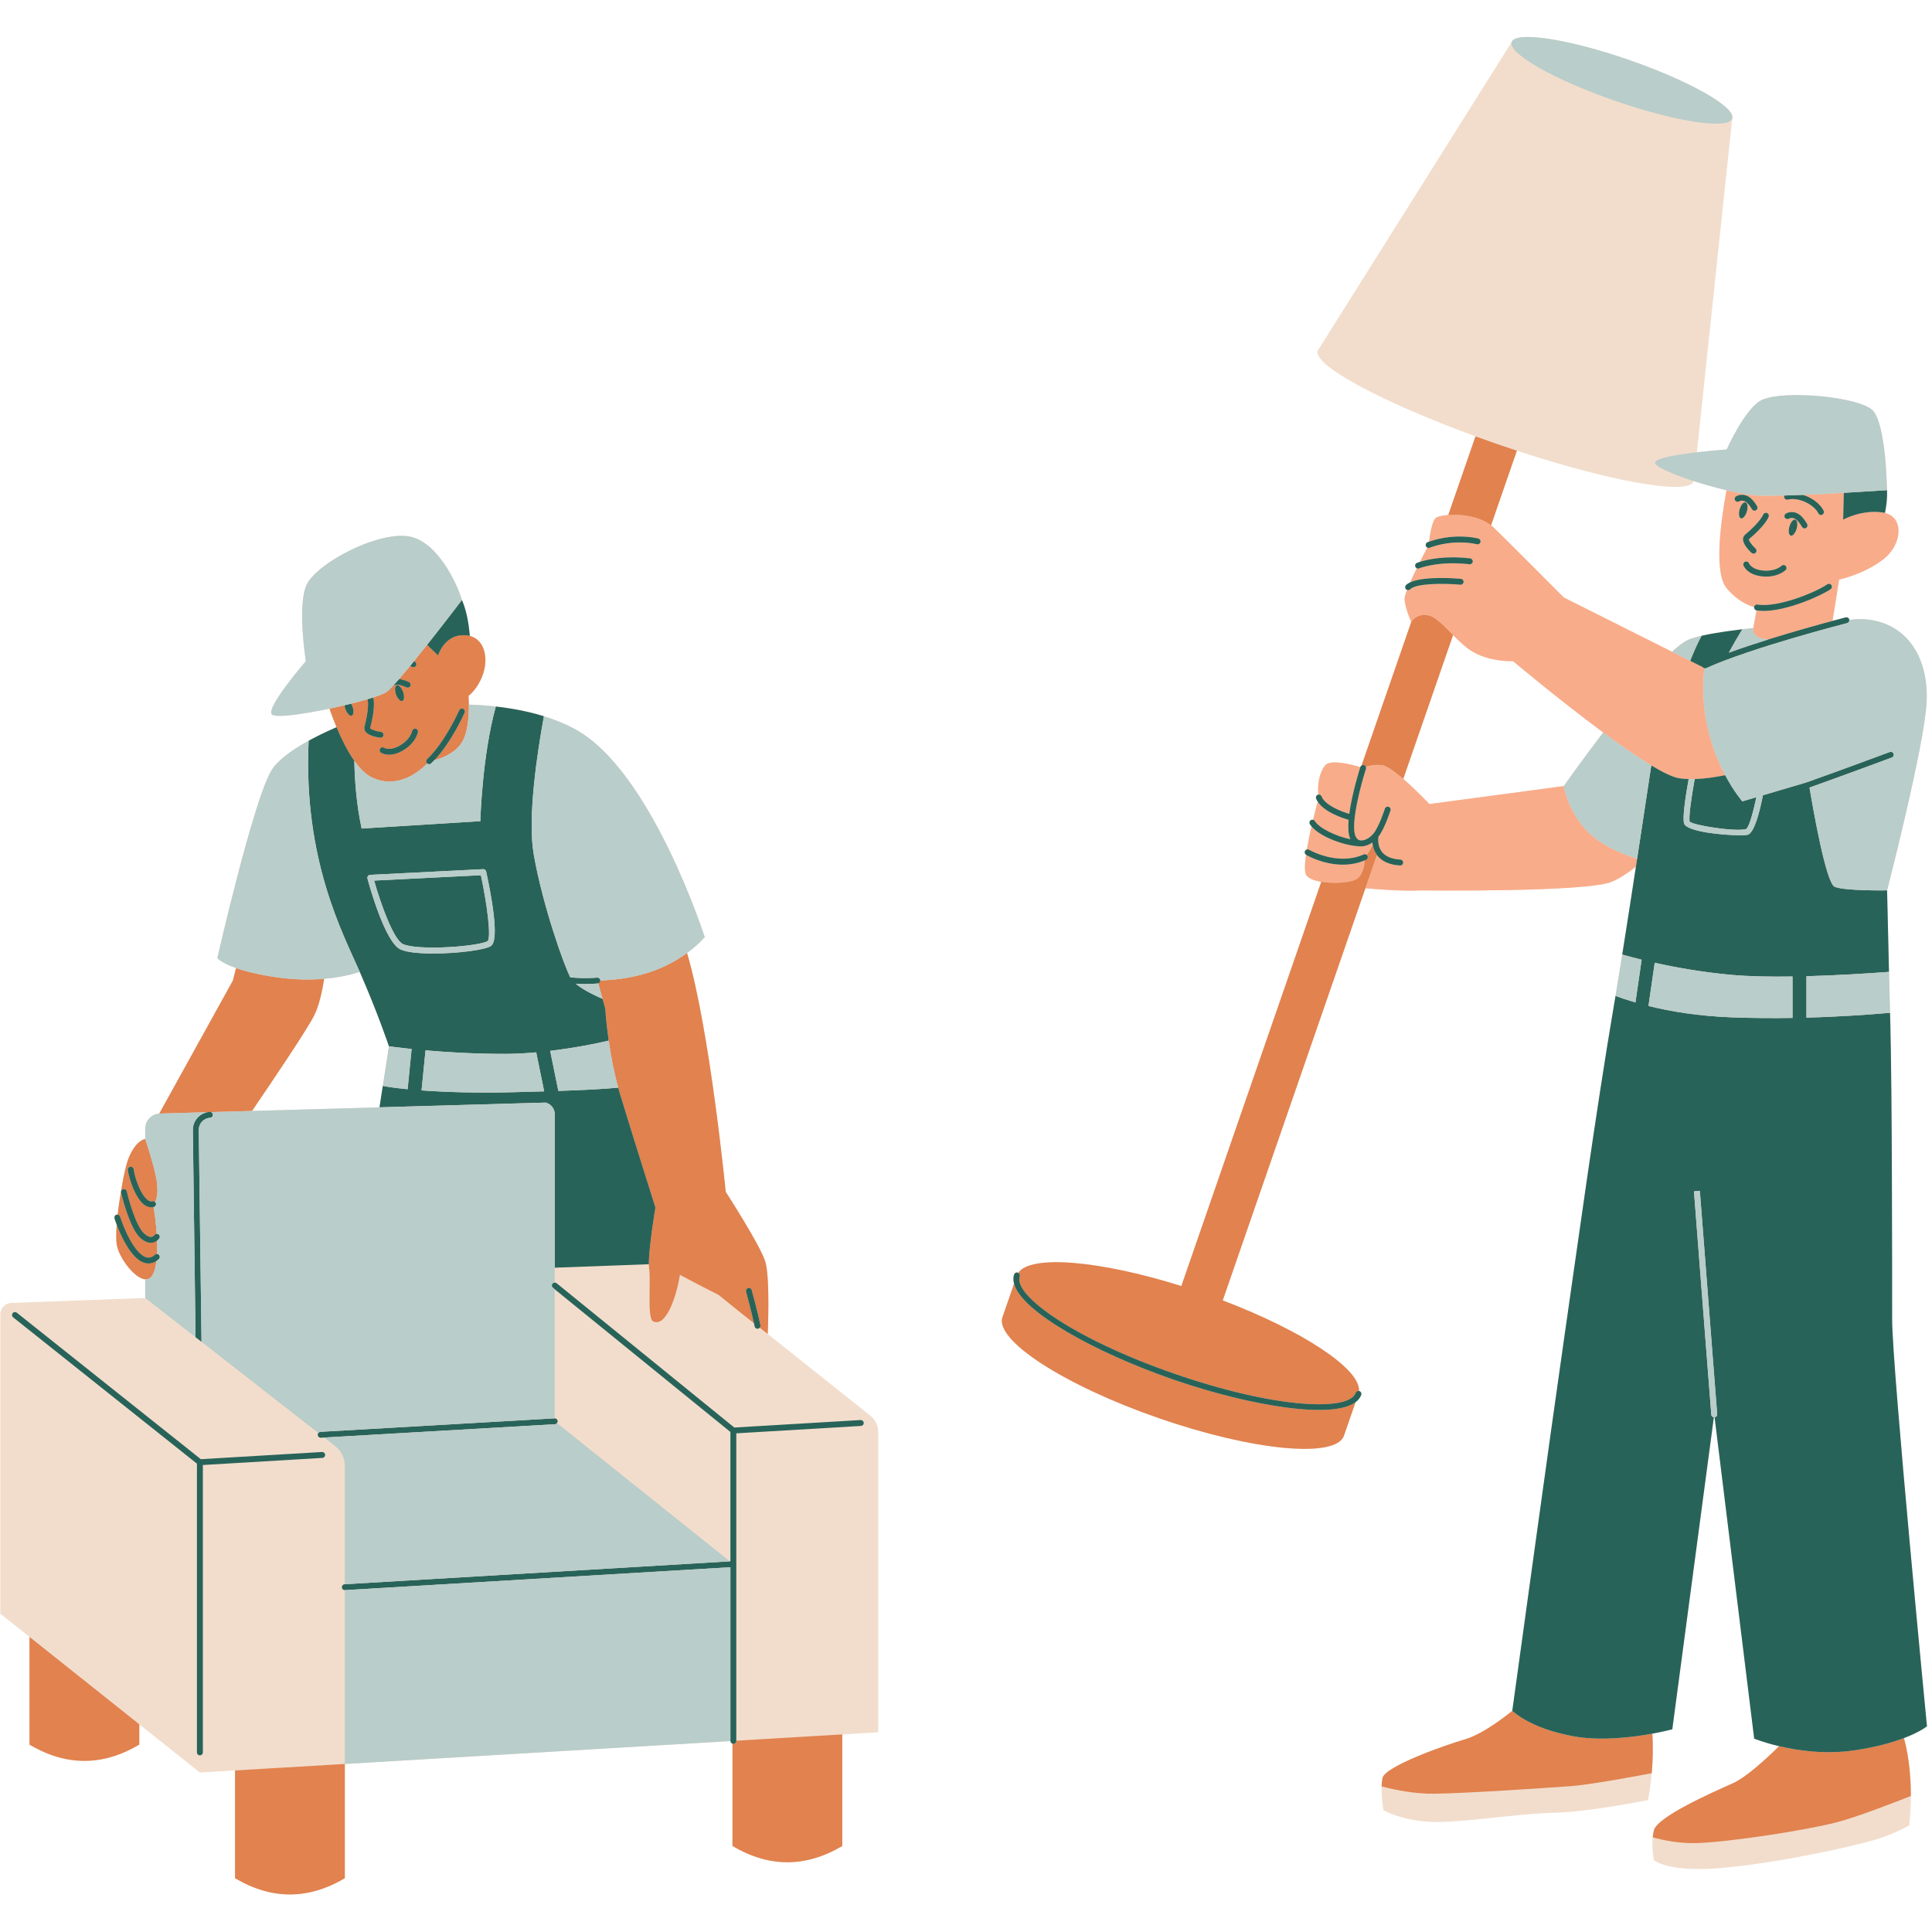
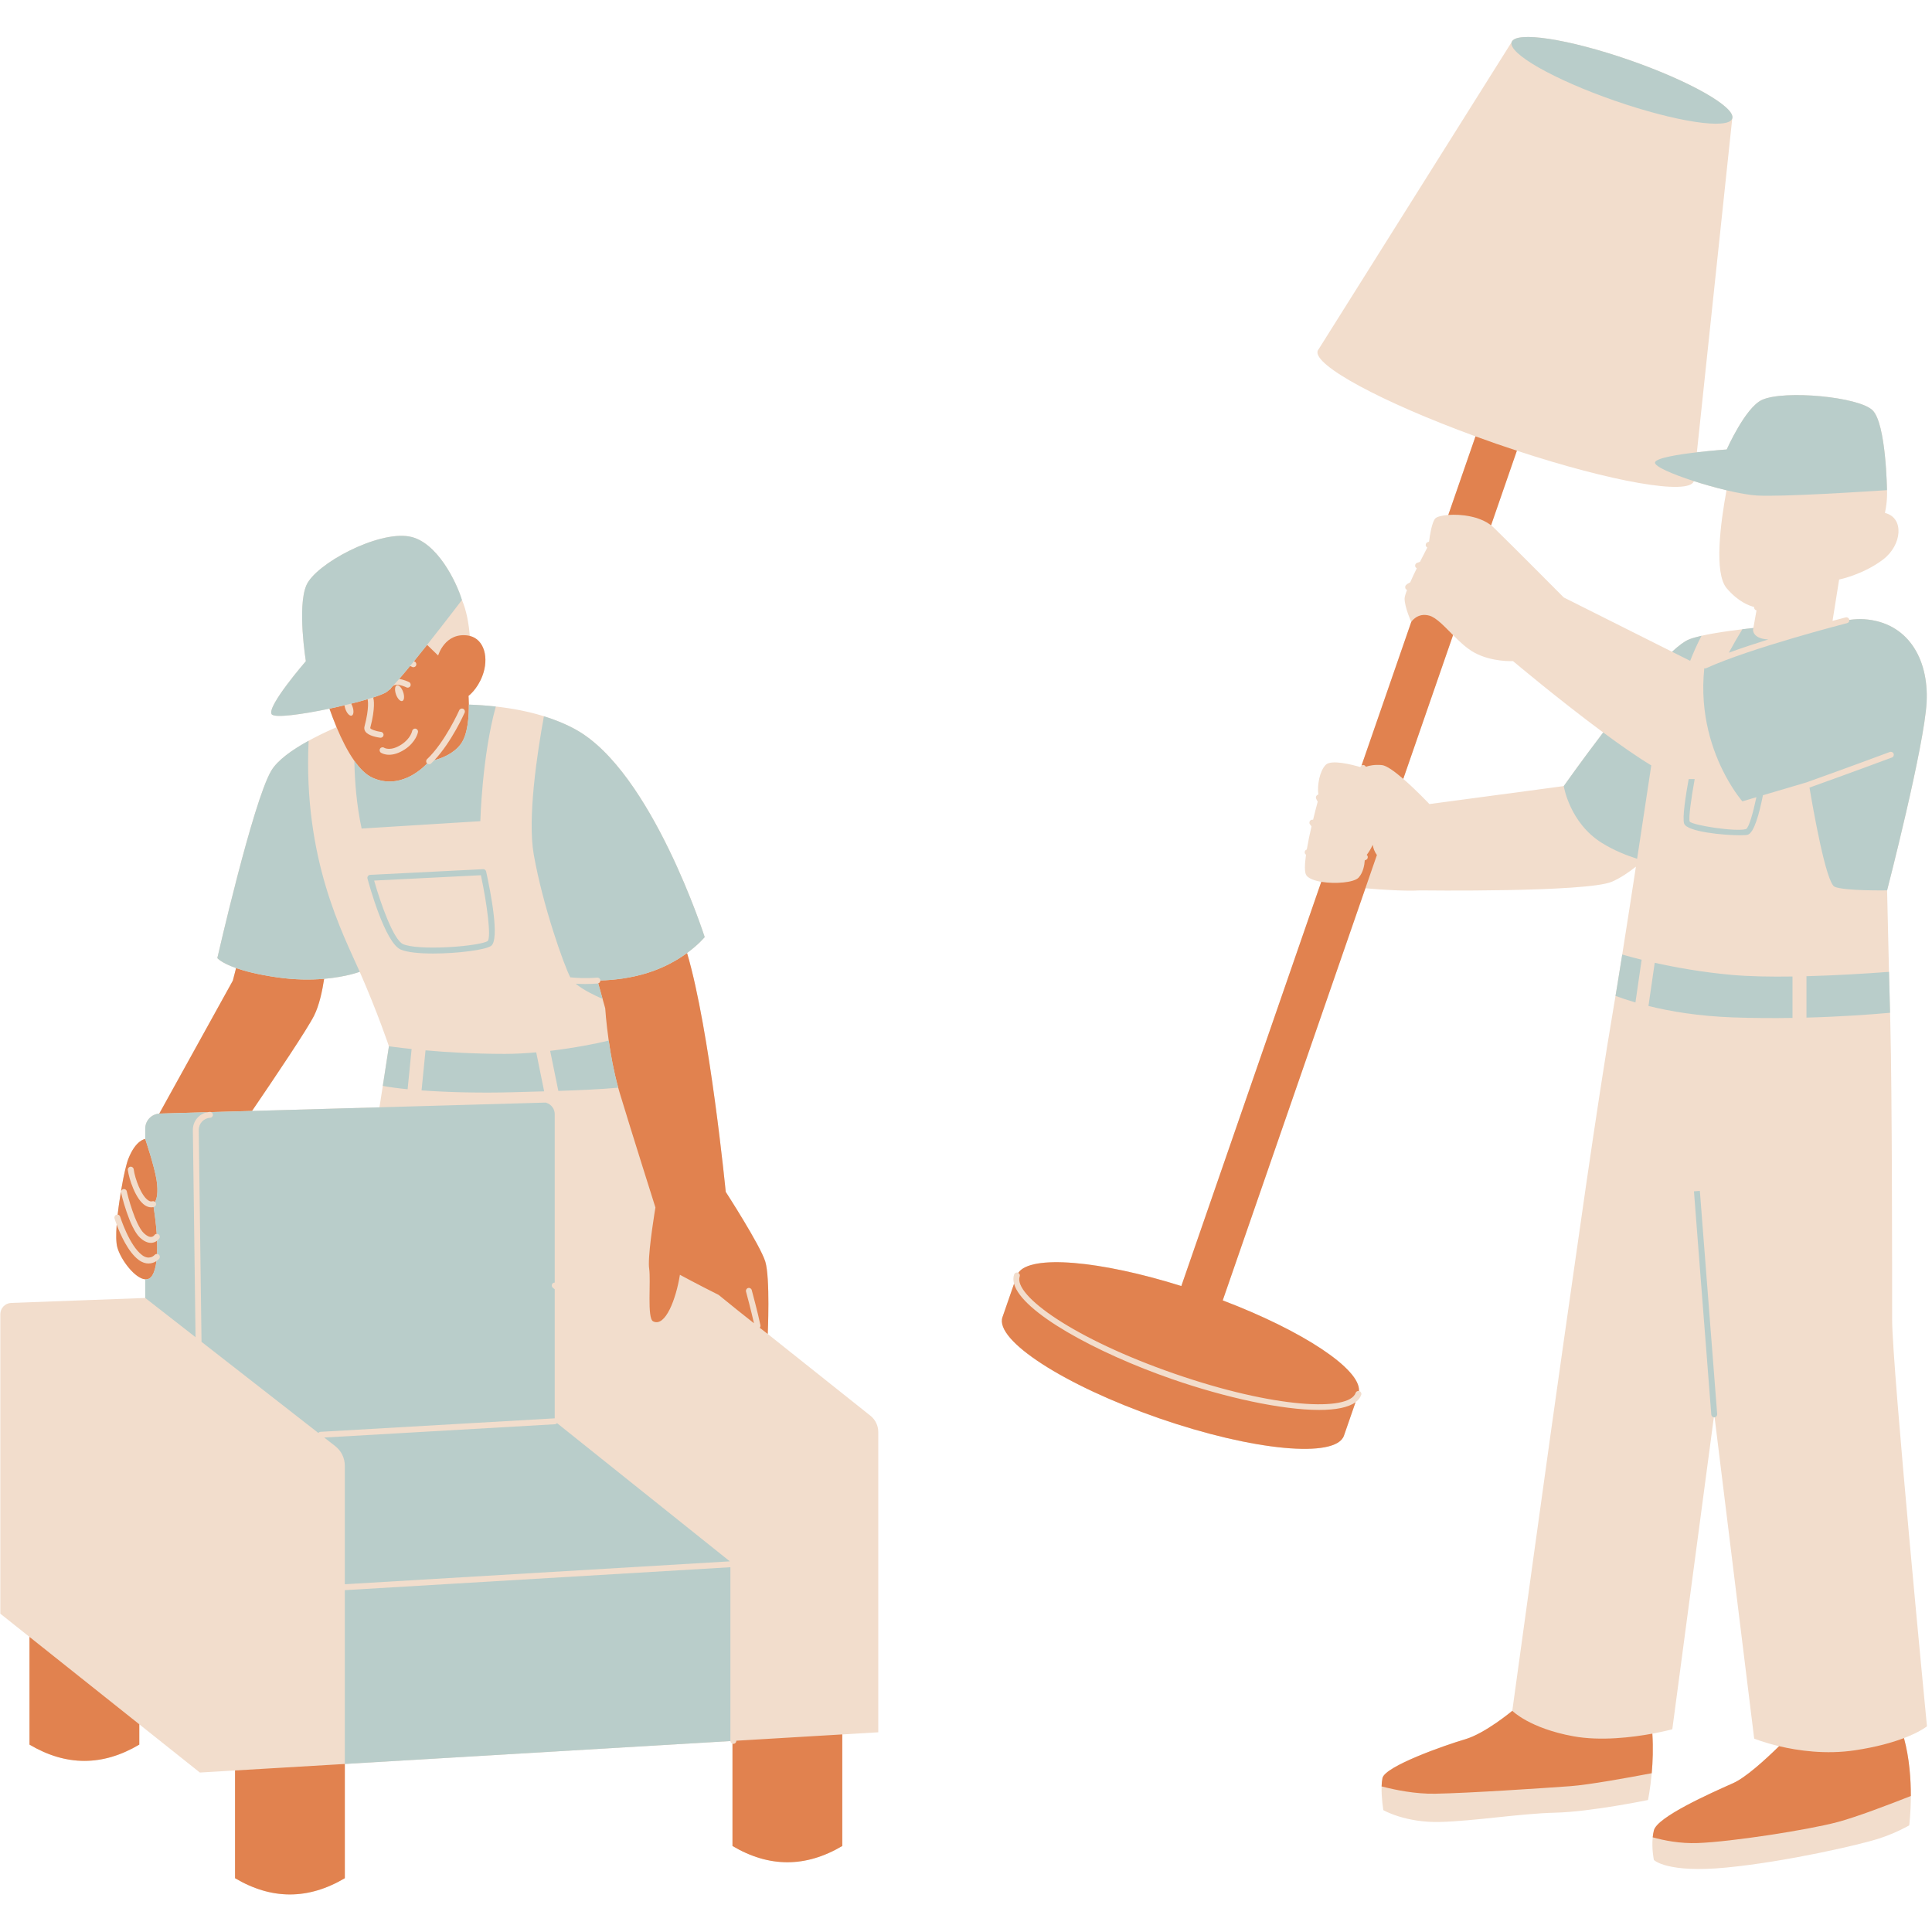
<svg xmlns="http://www.w3.org/2000/svg" width="450" zoomAndPan="magnify" viewBox="0 0 337.5 337.5" height="450" preserveAspectRatio="xMidYMid meet" version="1.0">
  <path fill="#f2ddcc" d="M 152.051 247.309 L 134.117 233.031 C 134.117 233.031 134.562 223.238 133.688 220.387 C 132.809 217.531 126.777 208.203 126.777 208.203 C 126.777 208.203 124.016 179.977 120.023 166.48 C 122.066 164.984 123.105 163.699 123.105 163.699 C 123.105 163.699 113.859 134.816 100.625 127.473 C 98.871 126.5 96.977 125.73 95.016 125.121 C 95.016 125.121 95.016 125.117 95.016 125.117 C 94.961 125.102 94.906 125.086 94.852 125.07 C 94.684 125.02 94.512 124.969 94.34 124.918 C 94.121 124.855 93.898 124.793 93.676 124.73 C 93.512 124.688 93.348 124.645 93.18 124.602 C 92.934 124.535 92.688 124.477 92.441 124.418 C 92.301 124.387 92.16 124.352 92.02 124.32 C 91.629 124.23 91.238 124.148 90.848 124.07 C 90.848 124.07 90.848 124.07 90.844 124.07 C 90.145 123.93 89.441 123.809 88.738 123.703 C 88.73 123.699 88.723 123.699 88.715 123.699 C 88.016 123.594 87.312 123.5 86.613 123.422 C 85.016 123.246 83.438 123.137 81.906 123.086 C 81.895 122.176 81.844 121.562 81.844 121.562 C 81.844 121.562 83.352 120.469 84.266 118.078 C 85.449 114.984 84.625 111.715 82.074 111.094 C 81.879 108.828 81.473 106.586 80.695 104.812 C 79.738 101.621 76.309 94.602 71.527 93.723 C 65.973 92.703 55.105 98.512 53.512 102.262 C 51.906 106.035 53.43 115.504 53.43 115.504 C 53.43 115.504 46.574 123.406 47.453 124.762 C 47.914 125.477 52.723 124.812 57.551 123.793 C 57.918 124.836 58.332 125.934 58.789 127.031 C 58.238 127.27 57.676 127.523 57.109 127.789 C 57.066 127.809 57.023 127.832 56.98 127.852 C 56.695 127.984 56.406 128.121 56.121 128.262 C 56.051 128.297 55.98 128.332 55.906 128.367 C 55.621 128.508 55.34 128.652 55.059 128.797 C 55.012 128.82 54.965 128.844 54.918 128.867 C 54.578 129.043 54.242 129.223 53.914 129.402 C 51.02 130.988 48.465 132.805 47.375 134.656 C 44.184 140.082 37.965 167.367 37.965 167.367 C 37.965 167.367 38.598 168.188 41.238 169.113 L 40.676 171.301 L 27.82 194.535 C 26.445 194.625 25.371 195.77 25.371 197.152 L 25.371 198.965 C 25.371 198.965 23.727 199.098 22.41 202.445 C 22.023 203.434 21.566 205.703 21.566 205.703 C 21.566 205.703 20.922 208.934 20.551 212.18 C 20.484 212.172 20.41 212.176 20.344 212.195 C 20.07 212.281 19.918 212.57 20.004 212.844 C 20.02 212.902 20.152 213.32 20.383 213.93 C 20.258 215.582 20.254 217.082 20.508 217.957 C 21.16 220.191 23.629 223.359 25.371 223.484 L 25.371 226.742 L 1.953 227.609 C 0.895 227.648 0.055 228.52 0.055 229.582 L 0.055 281.891 L 5.152 285.949 L 5.152 304.766 C 11.547 308.555 17.938 308.555 24.332 304.766 L 24.332 301.215 L 34.918 309.645 L 41.059 309.281 L 41.059 328.102 C 47.449 331.887 53.844 331.887 60.234 328.102 L 60.234 308.145 L 127.598 304.145 C 127.613 304.363 127.758 304.539 127.957 304.602 L 127.957 322.477 C 134.352 326.262 140.742 326.262 147.137 322.477 L 147.137 302.988 L 153.426 302.613 L 153.426 250.16 C 153.426 249.051 152.918 248 152.051 247.309 Z M 66.871 189.695 L 66.289 193.438 L 44.027 194.07 C 48.18 187.977 53.703 179.75 54.867 177.422 C 55.754 175.648 56.297 173.156 56.625 170.992 C 60.535 170.656 62.836 169.762 62.84 169.762 C 65.992 176.945 67.941 182.77 67.941 182.77 Z M 336.621 301.562 C 336.621 301.562 330.535 238.863 330.535 230.488 C 330.535 222.117 330.535 190.84 330.219 178.711 C 330.203 178.109 330.188 177.516 330.172 176.922 C 330.105 174.441 330.047 172.031 329.988 169.777 C 329.789 161.652 329.656 155.535 329.656 155.535 C 329.656 155.535 336.188 130.285 336.562 122.621 C 336.938 114.957 333.172 108.676 325.641 108.172 C 324.895 108.121 324.02 108.168 323.051 108.285 C 323.051 108.266 323.055 108.246 323.047 108.227 C 322.977 107.949 322.695 107.781 322.422 107.852 C 322.383 107.863 321.523 108.082 320.125 108.461 L 321.277 101.238 C 321.277 101.238 325.457 100.398 328.941 97.75 C 332.309 95.188 332.668 90.418 329.281 89.605 C 329.777 87.254 329.637 85.625 329.637 85.625 C 329.637 85.625 329.496 74.055 327.129 71.684 C 324.762 69.312 311.707 68.094 307.816 69.852 C 304.895 71.172 301.641 78.516 301.641 78.516 C 301.641 78.516 299.172 78.691 296.426 79.012 L 302.602 20.715 C 303.281 18.746 295.211 14.16 284.57 10.469 C 273.93 6.781 264.754 5.383 264.07 7.352 L 230.355 61 C 230.281 61.086 230.219 61.176 230.184 61.277 C 229.32 63.77 241.406 70.258 257.754 76.227 L 253 89.957 C 251.852 90.043 250.98 90.281 250.723 90.574 C 250.125 91.25 249.773 93.543 249.637 94.625 C 249.484 94.68 249.391 94.715 249.375 94.723 C 249.109 94.832 248.984 95.133 249.094 95.398 C 249.141 95.512 249.227 95.598 249.332 95.652 C 249.059 96.172 248.586 97.086 248.051 98.148 C 247.738 98.246 247.555 98.32 247.523 98.332 C 247.262 98.441 247.137 98.746 247.246 99.008 C 247.297 99.129 247.391 99.215 247.496 99.27 C 247.098 100.09 246.691 100.945 246.348 101.727 C 246.055 101.863 245.805 102.02 245.621 102.207 C 245.418 102.41 245.418 102.738 245.621 102.938 C 245.672 102.988 245.73 103.027 245.793 103.051 C 245.531 103.734 245.367 104.277 245.367 104.57 C 245.367 106.059 246.527 108.652 246.527 108.652 L 237.848 133.727 C 237.754 133.789 237.676 133.875 237.637 133.992 C 237.637 133.992 237.637 133.996 237.633 134 C 236.281 133.602 232.551 132.617 231.582 133.617 C 230.508 134.727 230.082 137.18 230.301 138.812 C 230.27 138.82 230.238 138.816 230.207 138.828 C 229.941 138.93 229.809 139.23 229.91 139.496 C 229.984 139.684 230.082 139.863 230.191 140.039 C 230.004 140.734 229.703 141.875 229.379 143.207 C 229.25 143.172 229.109 143.191 228.984 143.27 C 228.742 143.418 228.672 143.738 228.82 143.98 C 228.902 144.109 228.996 144.238 229.105 144.363 C 228.801 145.684 228.504 147.094 228.285 148.395 C 228.164 148.43 228.055 148.508 227.984 148.625 C 227.844 148.863 227.918 149.164 228.145 149.316 C 227.906 151.023 227.859 152.414 228.211 152.91 C 228.605 153.469 229.605 153.84 230.812 154.043 L 206.367 224.656 C 192.086 220.172 180.02 219.16 177.879 222.352 C 177.859 222.34 177.84 222.324 177.816 222.316 C 177.547 222.223 177.254 222.363 177.16 222.633 C 176.984 223.141 176.992 223.68 177.145 224.254 L 175.121 230.098 C 173.727 234.125 185.949 242.023 202.426 247.734 C 218.898 253.449 233.383 254.816 234.777 250.789 L 236.801 244.949 C 237.277 244.594 237.617 244.168 237.793 243.664 C 237.883 243.395 237.742 243.102 237.473 243.008 C 237.449 242.996 237.422 243 237.398 242.996 C 237.691 239.164 227.59 232.484 213.598 227.164 L 238.523 155.172 C 241.516 155.43 245.512 155.691 248.066 155.543 C 248.066 155.543 277.188 155.914 281.582 154.027 C 282.988 153.426 284.445 152.449 285.777 151.398 C 284.973 156.656 284.133 162.055 283.387 166.746 C 283.121 168.43 282.863 170.02 282.625 171.477 C 282.625 171.488 282.621 171.5 282.621 171.512 C 282.574 171.797 282.527 172.074 282.484 172.348 C 282.48 172.352 282.48 172.355 282.48 172.359 C 282.438 172.637 282.391 172.906 282.348 173.176 C 282.348 173.18 282.344 173.184 282.344 173.184 C 282.301 173.453 282.258 173.719 282.215 173.973 C 282.133 174.457 282.055 174.918 281.98 175.355 C 278.734 194.375 275.234 220.039 273.172 234.262 C 271.109 248.48 264.18 298.859 264.18 298.859 C 264.18 298.859 259.469 302.805 255.938 303.836 C 252.402 304.867 241.949 308.547 241.504 310.609 C 241.414 311.043 241.367 311.547 241.352 312.066 C 241.289 314.008 241.656 316.215 241.656 316.215 C 241.656 316.215 245.484 318.426 251.52 318.277 C 257.555 318.129 265.504 316.805 271.688 316.656 C 277.871 316.508 287.883 314.445 287.883 314.445 C 287.883 314.445 288.289 312.566 288.539 309.762 C 288.715 307.805 288.812 305.391 288.648 302.848 C 290.762 302.461 292.133 302.086 292.133 302.086 L 299.391 247.582 C 299.414 247.586 299.434 247.598 299.457 247.598 C 299.473 247.598 299.484 247.598 299.5 247.594 C 299.508 247.594 299.516 247.59 299.523 247.59 L 306.438 303.719 C 306.438 303.719 308.113 304.402 310.789 305.039 C 308.203 307.57 304.898 310.543 302.754 311.5 C 298.777 313.266 289.504 317.395 288.914 319.75 C 288.816 320.148 288.75 320.555 288.711 320.961 C 288.508 322.969 288.914 324.91 288.914 324.91 C 288.914 324.91 291.156 327.266 301.664 326.234 C 312.176 325.203 324.836 322.258 328.074 321.227 C 331.312 320.195 333.523 318.867 333.523 318.867 C 333.523 318.867 333.797 316.766 333.805 313.742 C 333.809 310.871 333.566 307.164 332.605 303.625 C 335.461 302.539 336.621 301.562 336.621 301.562 Z M 273.172 137.32 L 249.699 140.461 C 249.699 140.461 247.406 138.023 245.137 136.062 L 253.836 110.945 C 254.996 112.109 256.242 113.293 257.566 114.012 C 260.641 115.688 264.309 115.488 264.309 115.488 C 264.309 115.488 272.293 122.211 280.062 127.953 C 276.191 133.031 273.172 137.32 273.172 137.32 Z M 306.293 109.703 C 305.641 109.773 305 109.848 304.371 109.926 C 304.363 109.926 304.359 109.926 304.355 109.926 C 303.68 110.008 303.016 110.094 302.375 110.184 C 302.359 110.184 302.344 110.188 302.328 110.188 C 301.359 110.324 300.438 110.461 299.586 110.609 C 299.582 110.609 299.582 110.609 299.582 110.609 C 299.352 110.648 299.125 110.688 298.906 110.727 C 298.82 110.742 298.738 110.762 298.656 110.777 C 298.523 110.801 298.395 110.824 298.27 110.848 C 298.168 110.867 298.07 110.891 297.973 110.91 C 297.871 110.93 297.766 110.953 297.668 110.973 C 297.566 110.996 297.465 111.016 297.367 111.039 C 297.324 111.047 297.281 111.055 297.238 111.066 C 296.324 111.273 295.562 111.492 295.012 111.719 C 294.238 112.039 293.238 112.797 292.09 113.855 L 273.172 104.371 C 273.172 104.371 263.91 95.043 260.938 92.164 C 260.793 92.023 260.637 91.891 260.473 91.766 L 264.984 78.734 C 281.52 84.172 295.027 86.559 295.891 84.066 C 295.891 84.059 295.891 84.051 295.895 84.043 C 297.734 84.637 299.738 85.199 301.605 85.645 C 300.531 91.449 299.402 100.148 301.641 102.77 C 303.641 105.113 305.547 105.816 306.426 106.027 C 306.426 106.027 306.426 106.031 306.426 106.031 C 306.379 106.309 306.562 106.574 306.844 106.621 Z M 306.293 109.703 " fill-opacity="1" fill-rule="nonzero" />
-   <path fill="#f9ac8a" d="M 279.824 147.246 C 281.855 148.512 284.031 149.398 285.988 150.023 C 285.918 150.48 285.848 150.941 285.777 151.398 C 284.445 152.449 282.988 153.426 281.582 154.027 C 277.188 155.914 248.066 155.543 248.066 155.543 C 245.512 155.691 241.516 155.43 238.523 155.172 L 240.535 149.363 C 240.543 149.375 240.551 149.387 240.559 149.402 C 241.379 150.48 242.73 151.082 244.574 151.191 C 244.586 151.191 244.598 151.191 244.605 151.191 C 244.879 151.191 245.105 150.98 245.121 150.707 C 245.137 150.422 244.922 150.18 244.637 150.16 C 244.277 150.141 243.945 150.098 243.637 150.035 C 242.625 149.832 241.867 149.414 241.387 148.785 C 240.633 147.793 240.746 146.531 240.797 146.172 C 241.895 144.734 242.863 141.715 242.906 141.582 C 242.992 141.312 242.84 141.02 242.57 140.934 C 242.297 140.848 242.008 141 241.922 141.27 C 241.91 141.301 240.922 144.406 239.91 145.633 C 239.266 146.418 238.305 146.906 237.637 146.805 C 237.246 146.746 236.965 146.488 236.781 146.027 C 235.898 143.824 237.809 136.82 238.621 134.309 C 238.66 134.184 238.645 134.059 238.598 133.949 C 239.125 133.762 240.082 133.527 241.402 133.652 C 242.219 133.73 243.672 134.797 245.137 136.062 C 247.406 138.023 249.699 140.461 249.699 140.461 L 273.172 137.32 C 273.172 137.32 274.176 143.727 279.824 147.246 Z M 229.695 143.434 C 230.48 144.688 233.359 146.082 235.91 146.605 C 235.879 146.539 235.848 146.477 235.82 146.41 C 235.52 145.652 235.477 144.508 235.586 143.215 C 234.449 142.891 231.355 141.863 230.191 140.039 C 230.004 140.734 229.703 141.875 229.379 143.207 C 229.508 143.238 229.621 143.312 229.695 143.434 Z M 230.875 139.129 C 231.449 140.633 234.18 141.723 235.703 142.176 C 236.184 138.547 237.539 134.301 237.633 134 C 236.281 133.602 232.551 132.617 231.582 133.617 C 230.508 134.727 230.082 137.18 230.301 138.812 C 230.539 138.77 230.785 138.891 230.875 139.129 Z M 228.688 148.445 C 228.738 148.473 233.672 151.316 238.215 149.262 C 238.398 149.18 238.605 149.219 238.75 149.34 C 239.035 148.969 239.449 148.359 239.797 147.586 C 239.773 147.441 239.758 147.309 239.746 147.176 C 239.125 147.605 238.441 147.852 237.816 147.852 C 237.812 147.852 237.809 147.852 237.801 147.852 C 237.797 147.852 237.797 147.852 237.793 147.852 C 235.086 147.852 230.699 146.254 229.105 144.363 C 228.801 145.684 228.504 147.098 228.285 148.395 C 228.418 148.359 228.562 148.371 228.688 148.445 Z M 228.164 149.332 C 228.156 149.328 228.152 149.32 228.145 149.316 C 227.906 151.023 227.859 152.414 228.211 152.91 C 228.605 153.469 229.605 153.84 230.812 154.043 C 233.254 154.457 236.539 154.172 237.336 153.309 C 238.156 152.418 238.363 151.059 238.414 150.297 C 237.117 150.844 235.812 151.051 234.59 151.051 C 231.129 151.051 228.324 149.43 228.164 149.332 Z M 297.723 116.738 C 297.613 116.707 297.52 116.637 297.449 116.539 L 295.254 115.441 L 292.09 113.855 L 273.172 104.371 C 273.172 104.371 263.91 95.043 260.938 92.164 C 260.793 92.023 260.637 91.891 260.473 91.766 C 258.422 90.168 255.195 89.789 253 89.957 C 251.852 90.043 250.98 90.281 250.723 90.574 C 250.121 91.25 249.773 93.543 249.637 94.625 C 250.328 94.375 252.305 93.75 254.75 93.727 C 256.984 93.711 258.223 94.07 258.273 94.086 C 258.547 94.168 258.699 94.457 258.617 94.73 C 258.535 95 258.25 95.156 257.977 95.074 C 257.965 95.07 256.82 94.742 254.762 94.758 C 251.98 94.785 249.785 95.672 249.766 95.68 C 249.703 95.707 249.637 95.719 249.57 95.719 C 249.484 95.719 249.406 95.691 249.332 95.652 C 249.059 96.172 248.586 97.086 248.051 98.148 C 249.227 97.773 252.312 97.012 256.82 97.543 C 257.102 97.578 257.305 97.832 257.27 98.117 C 257.238 98.398 256.984 98.602 256.699 98.57 C 251.281 97.934 247.953 99.273 247.922 99.289 C 247.855 99.312 247.789 99.328 247.723 99.328 C 247.645 99.328 247.566 99.305 247.496 99.27 C 247.094 100.094 246.691 100.945 246.348 101.727 C 248.797 100.582 254.492 101.051 255.203 101.113 C 255.488 101.141 255.695 101.391 255.672 101.676 C 255.645 101.957 255.391 102.164 255.109 102.145 C 252.285 101.887 247.406 101.879 246.352 102.938 C 246.25 103.039 246.117 103.09 245.984 103.09 C 245.918 103.09 245.855 103.078 245.793 103.051 C 245.531 103.734 245.367 104.277 245.367 104.57 C 245.367 106.062 246.527 108.652 246.527 108.652 C 246.527 108.652 247.582 106.953 249.699 107.551 C 250.902 107.891 252.293 109.398 253.832 110.945 C 254.996 112.109 256.242 113.297 257.562 114.016 C 260.641 115.688 264.309 115.492 264.309 115.492 C 264.309 115.492 272.293 122.211 280.062 127.957 C 283.051 130.164 286.004 132.227 288.461 133.707 C 290.488 134.926 292.176 135.754 293.266 135.938 C 293.809 136.031 294.387 136.082 294.992 136.098 C 295.332 136.109 295.688 136.105 296.043 136.094 C 297.754 136.043 299.605 135.773 301.371 135.414 C 299.23 131.375 296.867 124.867 297.723 116.738 Z M 328.938 97.75 C 325.457 100.402 321.277 101.238 321.277 101.238 L 320.125 108.461 C 317.594 109.141 313.297 110.332 308.898 111.707 C 306.133 111.574 306.234 110.02 306.234 110.02 L 306.293 109.703 L 306.844 106.625 C 306.844 106.625 306.848 106.625 306.848 106.625 C 307.238 106.691 307.66 106.723 308.098 106.723 C 312.258 106.723 318.234 104.023 319.793 102.922 C 320.023 102.758 320.082 102.434 319.914 102.203 C 319.75 101.969 319.43 101.914 319.195 102.078 C 317.309 103.414 310.574 106.203 307.016 105.605 C 306.738 105.559 306.473 105.75 306.426 106.027 C 305.547 105.816 303.641 105.113 301.641 102.77 C 299.402 100.148 300.531 91.449 301.605 85.645 C 303.684 86.141 305.602 86.488 306.938 86.562 C 308.031 86.621 309.73 86.613 311.719 86.559 C 311.664 86.672 311.648 86.809 311.691 86.938 C 311.777 87.207 312.07 87.355 312.34 87.273 C 312.398 87.254 313.844 86.824 315.871 87.961 C 317.211 88.711 317.625 89.641 317.629 89.645 C 317.711 89.844 317.902 89.961 318.105 89.961 C 318.172 89.961 318.238 89.949 318.305 89.922 C 318.566 89.812 318.691 89.512 318.582 89.246 C 318.562 89.195 318.047 87.996 316.375 87.059 C 315.875 86.781 315.402 86.586 314.965 86.445 C 317.328 86.348 319.832 86.219 322.09 86.094 L 321.973 90.781 C 321.973 90.781 325.18 88.969 328.938 89.527 C 329.059 89.547 329.164 89.582 329.277 89.609 C 332.668 90.418 332.309 95.188 328.938 97.75 Z M 303.812 87.582 C 303.863 87.551 304.336 87.285 304.953 87.656 C 305.418 87.934 305.898 88.68 306.043 88.945 C 306.137 89.117 306.312 89.215 306.496 89.215 C 306.578 89.215 306.664 89.195 306.742 89.152 C 306.992 89.016 307.086 88.699 306.949 88.449 C 306.883 88.328 306.273 87.238 305.48 86.77 C 304.281 86.055 303.293 86.691 303.254 86.719 C 303.016 86.875 302.953 87.188 303.105 87.422 C 303.258 87.66 303.574 87.73 303.812 87.582 Z M 305.164 89.332 C 305.379 88.562 305.273 87.855 304.922 87.758 C 304.57 87.656 304.109 88.203 303.895 88.977 C 303.676 89.746 303.785 90.453 304.133 90.551 C 304.484 90.652 304.945 90.105 305.164 89.332 Z M 304.484 94.188 C 304.465 95.16 305.727 96.352 305.98 96.582 C 306.078 96.672 306.203 96.715 306.324 96.715 C 306.465 96.715 306.605 96.656 306.707 96.547 C 306.898 96.332 306.883 96.008 306.672 95.816 C 305.953 95.164 305.453 94.395 305.523 94.188 C 308.348 91.828 308.918 90.422 308.973 90.27 C 309.07 90.004 308.934 89.715 308.668 89.613 C 308.406 89.512 308.109 89.648 308.004 89.91 C 308 89.926 307.477 91.215 304.859 93.395 C 304.621 93.594 304.492 93.867 304.484 94.188 Z M 311.938 98.859 C 311.742 98.656 311.414 98.648 311.211 98.844 C 311.172 98.883 310.234 99.762 308.348 99.691 C 306.07 99.609 305.559 98.477 305.531 98.414 C 305.43 98.152 305.137 98.02 304.871 98.117 C 304.605 98.219 304.469 98.516 304.566 98.781 C 304.598 98.855 305.285 100.617 308.312 100.723 C 308.395 100.727 308.473 100.727 308.551 100.727 C 310.746 100.727 311.883 99.633 311.934 99.582 C 312.133 99.383 312.137 99.062 311.938 98.859 Z M 313.617 90.773 C 313.266 90.676 312.809 91.219 312.59 91.992 C 312.371 92.766 312.48 93.469 312.832 93.57 C 313.18 93.668 313.641 93.121 313.859 92.352 C 314.078 91.578 313.969 90.871 313.617 90.773 Z M 315.691 91.543 C 315.621 91.41 314.969 90.258 314.176 89.785 C 312.98 89.07 311.988 89.707 311.949 89.734 C 311.711 89.891 311.648 90.203 311.801 90.441 C 311.953 90.676 312.27 90.746 312.512 90.602 C 312.562 90.57 313.031 90.305 313.648 90.672 C 314.117 90.949 314.629 91.754 314.789 92.043 C 314.883 92.211 315.059 92.309 315.242 92.309 C 315.324 92.309 315.41 92.289 315.488 92.242 C 315.738 92.105 315.828 91.793 315.691 91.543 Z M 315.691 91.543 " fill-opacity="1" fill-rule="nonzero" />
  <path fill="#e1824f" d="M 147.137 302.984 L 147.137 322.477 C 140.742 326.262 134.352 326.262 127.957 322.477 L 127.957 304.602 C 128.008 304.617 128.055 304.633 128.109 304.633 C 128.395 304.633 128.625 304.402 128.625 304.117 L 128.625 304.086 Z M 54.867 177.422 C 55.754 175.648 56.297 173.156 56.625 170.988 C 54.355 171.184 51.547 171.188 48.328 170.719 C 45.07 170.246 42.805 169.66 41.242 169.113 L 40.676 171.301 L 27.82 194.535 C 27.832 194.535 27.84 194.531 27.852 194.531 L 36.227 194.293 C 36.363 194.266 36.504 194.246 36.645 194.234 C 36.723 194.23 36.797 194.246 36.863 194.273 L 44.027 194.07 C 48.18 187.977 53.703 179.75 54.867 177.422 Z M 84.266 118.078 C 83.355 120.469 81.844 121.562 81.844 121.562 C 81.844 121.562 81.898 122.176 81.906 123.086 C 81.926 125.004 81.754 128.258 80.5 129.969 C 79.234 131.695 77.102 132.477 75.883 132.797 C 78.875 129.637 81.07 124.719 81.168 124.496 C 81.281 124.238 81.164 123.934 80.906 123.816 C 80.645 123.699 80.34 123.816 80.223 124.078 C 80.199 124.133 77.73 129.664 74.605 132.617 C 74.398 132.812 74.391 133.141 74.586 133.348 C 74.594 133.359 74.609 133.363 74.617 133.371 C 73.492 134.547 69.684 137.957 65.051 135.852 C 63.926 135.34 62.871 134.273 61.898 132.906 C 60.723 131.25 59.676 129.148 58.793 127.031 C 58.789 127.031 58.789 127.031 58.789 127.031 C 58.332 125.934 57.918 124.836 57.551 123.793 C 58.438 123.609 59.324 123.41 60.184 123.203 C 60.207 123.41 60.254 123.633 60.336 123.863 C 60.602 124.621 61.098 125.137 61.441 125.012 C 61.785 124.891 61.848 124.18 61.578 123.426 C 61.512 123.238 61.434 123.07 61.348 122.918 C 62.387 122.66 63.363 122.395 64.227 122.137 C 64.227 122.176 64.223 122.215 64.234 122.254 C 64.238 122.266 64.551 123.621 63.672 126.914 C 63.594 127.219 63.645 127.516 63.82 127.781 C 64.367 128.586 66.086 128.832 66.426 128.871 C 66.445 128.875 66.465 128.875 66.488 128.875 C 66.746 128.875 66.969 128.684 67 128.422 C 67.031 128.137 66.832 127.879 66.547 127.848 C 65.613 127.734 64.734 127.391 64.672 127.18 C 65.617 123.621 65.273 122.145 65.23 121.988 C 65.215 121.938 65.188 121.895 65.16 121.848 C 66.215 121.508 67.031 121.191 67.465 120.93 C 67.586 120.855 67.758 120.711 67.965 120.52 C 68.117 120.477 68.25 120.367 68.312 120.207 C 68.312 120.207 68.328 120.172 68.363 120.121 C 68.441 120.039 68.523 119.953 68.613 119.859 C 68.762 119.746 68.977 119.641 69.281 119.617 C 69.82 119.578 70.707 119.934 71.004 120.078 C 71.262 120.199 71.566 120.094 71.691 119.836 C 71.816 119.578 71.707 119.27 71.453 119.148 C 71.344 119.094 70.523 118.711 69.727 118.609 C 70.305 117.945 70.953 117.172 71.633 116.34 C 71.828 116.414 71.938 116.477 71.941 116.477 C 72.18 116.629 72.5 116.559 72.652 116.316 C 72.805 116.074 72.73 115.754 72.488 115.602 C 72.48 115.598 72.414 115.559 72.312 115.512 C 73.066 114.586 73.844 113.617 74.609 112.648 L 76.539 114.512 C 76.539 114.512 77.719 110.422 81.762 111.02 C 81.871 111.039 81.973 111.066 82.078 111.094 C 84.625 111.715 85.449 114.984 84.266 118.078 Z M 69.176 121.309 C 69.445 122.062 69.938 122.578 70.281 122.457 C 70.625 122.336 70.688 121.621 70.418 120.867 C 70.152 120.109 69.656 119.598 69.312 119.719 C 68.969 119.84 68.91 120.551 69.176 121.309 Z M 73.016 127.887 C 73.066 127.609 72.883 127.344 72.602 127.289 C 72.324 127.238 72.055 127.422 72 127.699 C 71.988 127.754 71.727 129.012 70.152 130.043 C 68.242 131.293 67.176 130.664 67.117 130.629 C 66.879 130.473 66.562 130.535 66.406 130.766 C 66.242 131.004 66.305 131.324 66.539 131.484 C 66.578 131.512 67.086 131.848 67.973 131.848 C 68.672 131.848 69.602 131.641 70.715 130.91 C 72.684 129.617 73.004 127.957 73.016 127.887 Z M 41.059 309.281 L 41.059 328.102 C 47.449 331.887 53.844 331.887 60.238 328.102 L 60.238 308.145 Z M 5.152 304.766 C 11.547 308.555 17.938 308.555 24.332 304.766 L 24.332 301.215 L 5.152 285.949 Z M 22.777 203.812 C 23.055 203.777 23.32 203.973 23.355 204.254 C 23.578 205.938 24.68 208.895 25.895 209.695 C 26.234 209.918 26.465 209.891 26.609 209.852 C 26.785 209.801 26.957 209.855 27.082 209.965 C 27.371 209.469 27.695 208.383 27.348 206.117 C 26.984 203.766 25.371 198.965 25.371 198.965 C 25.371 198.965 23.727 199.098 22.414 202.445 C 22.023 203.438 21.57 205.703 21.57 205.703 C 21.57 205.703 20.922 208.934 20.551 212.18 C 20.75 212.199 20.926 212.336 20.988 212.539 C 21.004 212.586 22.57 217.578 24.836 219.266 C 26.074 220.184 26.934 219.316 27.027 219.211 C 27.137 219.094 27.289 219.043 27.438 219.055 C 27.477 218.305 27.473 217.52 27.441 216.738 C 27.234 216.898 26.949 217.051 26.578 217.098 C 26.504 217.109 26.43 217.113 26.352 217.113 C 25.738 217.113 25.098 216.805 24.445 216.195 C 22.586 214.457 21.137 208.438 21.137 208.23 C 21.137 207.945 21.367 207.715 21.652 207.715 C 21.918 207.715 22.137 207.918 22.164 208.176 C 22.25 208.652 23.617 214.008 25.148 215.438 C 25.637 215.895 26.082 216.117 26.438 216.074 C 26.781 216.039 26.969 215.77 26.977 215.758 C 27.074 215.621 27.223 215.551 27.375 215.539 C 27.238 213.523 26.969 211.703 26.836 210.855 C 26.699 210.887 26.559 210.906 26.422 210.906 C 26.055 210.906 25.684 210.789 25.328 210.555 C 23.664 209.461 22.539 205.945 22.332 204.391 C 22.297 204.109 22.492 203.852 22.777 203.812 Z M 24.223 220.094 C 22.367 218.711 21.008 215.594 20.383 213.934 C 20.258 215.586 20.254 217.082 20.512 217.957 C 21.16 220.191 23.629 223.359 25.371 223.484 C 25.844 223.52 26.266 223.332 26.582 222.836 C 26.973 222.219 27.207 221.324 27.336 220.289 C 26.977 220.527 26.5 220.719 25.941 220.719 C 25.422 220.719 24.836 220.551 24.223 220.094 Z M 332.605 303.625 C 330.629 304.379 327.84 305.184 324.059 305.754 C 318.945 306.527 314.102 305.824 310.789 305.039 C 308.203 307.574 304.898 310.547 302.754 311.5 C 298.777 313.27 289.504 317.395 288.914 319.75 C 288.816 320.148 288.75 320.555 288.711 320.961 C 290.68 321.512 293.484 322.074 296.559 321.961 C 302.367 321.754 315.75 319.695 321.043 318.285 C 324.277 317.422 329.91 315.281 333.805 313.742 C 333.809 310.871 333.566 307.164 332.605 303.625 Z M 288.648 302.852 C 285.16 303.492 279.637 304.18 274.859 303.309 C 267.184 301.914 264.18 298.859 264.18 298.859 C 264.18 298.859 259.469 302.805 255.938 303.836 C 252.402 304.871 241.949 308.547 241.504 310.609 C 241.414 311.047 241.367 311.547 241.352 312.066 C 243.684 312.676 247.23 313.406 250.707 313.344 C 256.617 313.242 269.379 312.379 274.254 312.031 C 277.523 311.797 284.371 310.555 288.539 309.762 C 288.715 307.805 288.812 305.395 288.648 302.852 Z M 204.781 240.93 C 191.422 236.297 178.473 229.184 177.145 224.254 L 175.121 230.098 C 173.727 234.125 185.949 242.023 202.426 247.738 C 218.898 253.449 233.383 254.816 234.777 250.789 L 236.801 244.949 C 235.547 245.879 233.316 246.301 230.438 246.301 C 223.906 246.301 214.051 244.145 204.781 240.93 Z M 238.285 133.66 C 238.434 133.707 238.539 133.816 238.598 133.949 C 239.125 133.762 240.082 133.527 241.402 133.652 C 242.219 133.73 243.672 134.797 245.137 136.062 L 253.836 110.945 C 252.293 109.398 250.906 107.887 249.699 107.547 C 247.586 106.953 246.531 108.652 246.531 108.652 L 237.848 133.727 C 237.973 133.645 238.133 133.609 238.285 133.66 Z M 260.473 91.766 L 264.984 78.734 C 263.793 78.344 262.582 77.934 261.359 77.512 C 260.137 77.086 258.938 76.66 257.754 76.227 L 253 89.957 C 255.195 89.789 258.422 90.168 260.473 91.766 Z M 238.75 149.34 C 238.809 149.387 238.859 149.445 238.895 149.523 C 239.012 149.781 238.898 150.086 238.637 150.203 C 238.562 150.238 238.488 150.266 238.41 150.297 C 238.363 151.059 238.152 152.418 237.332 153.309 C 236.539 154.172 233.254 154.457 230.812 154.043 L 206.367 224.656 C 192.086 220.172 180.02 219.16 177.879 222.355 C 178.102 222.469 178.219 222.727 178.133 222.973 C 176.996 226.258 187.566 233.867 205.117 239.953 C 222.668 246.043 235.68 246.613 236.816 243.324 C 236.898 243.082 237.148 242.949 237.398 242.996 C 237.691 239.164 227.586 232.484 213.598 227.164 L 238.52 155.172 L 240.531 149.363 C 240.102 148.781 239.891 148.148 239.797 147.586 C 239.449 148.359 239.035 148.969 238.75 149.34 Z M 130.324 225.633 C 130.25 225.355 130.414 225.074 130.688 225 C 130.965 224.926 131.246 225.086 131.32 225.363 C 131.367 225.531 132.445 229.539 132.84 231.504 C 132.871 231.668 132.816 231.824 132.715 231.941 C 133.574 232.613 134.117 233.031 134.117 233.031 C 134.117 233.031 134.562 223.238 133.688 220.387 C 132.809 217.531 126.777 208.203 126.777 208.203 C 126.777 208.203 124.016 179.977 120.023 166.477 C 120.023 166.477 120.023 166.48 120.023 166.48 C 119.891 166.574 119.75 166.672 119.609 166.77 C 119.516 166.836 119.426 166.898 119.332 166.965 C 119.203 167.051 119.066 167.137 118.934 167.223 C 118.812 167.301 118.691 167.383 118.566 167.461 C 118.438 167.539 118.301 167.621 118.164 167.703 C 118.023 167.785 117.879 167.871 117.73 167.953 C 117.594 168.031 117.457 168.105 117.316 168.18 C 117.152 168.27 116.984 168.355 116.816 168.445 C 116.68 168.516 116.539 168.582 116.398 168.652 C 116.211 168.742 116.016 168.832 115.82 168.922 C 115.684 168.984 115.547 169.047 115.41 169.105 C 115.184 169.203 114.945 169.297 114.711 169.387 C 114.59 169.434 114.473 169.484 114.348 169.531 C 113.984 169.668 113.609 169.801 113.219 169.922 C 110.195 170.883 107.215 171.203 104.875 171.277 C 104.883 171.52 104.727 171.719 104.5 171.781 L 105.262 174.496 L 105.727 176.145 C 105.727 176.145 105.871 178.516 106.336 181.781 C 106.68 184.227 107.211 187.172 107.996 190.004 C 108.086 190.332 108.18 190.66 108.277 190.988 C 110.352 197.848 114.496 210.934 114.496 210.934 C 114.496 210.934 113.32 217.914 113.352 220.84 C 113.355 221.137 113.371 221.391 113.402 221.594 C 113.73 223.789 113.008 230.266 114.086 230.82 C 116.234 231.922 118.117 226.863 118.773 222.691 C 118.773 222.691 121.812 224.34 125.539 226.207 C 127.652 227.945 130 229.812 131.707 231.152 C 131.254 229.086 130.336 225.668 130.324 225.633 Z M 130.324 225.633 " fill-opacity="1" fill-rule="nonzero" />
-   <path fill="#286359" d="M 76.535 114.516 L 74.609 112.648 C 77.746 108.691 80.695 104.812 80.695 104.812 C 81.473 106.586 81.879 108.828 82.074 111.094 C 81.973 111.066 81.867 111.039 81.758 111.023 C 77.719 110.422 76.535 114.516 76.535 114.516 Z M 62.84 169.762 C 59.91 163.098 52.941 150.133 53.914 129.402 C 54.246 129.223 54.578 129.043 54.918 128.867 C 54.965 128.844 55.012 128.82 55.059 128.797 C 55.34 128.652 55.621 128.508 55.906 128.367 C 55.98 128.332 56.051 128.297 56.121 128.262 C 56.41 128.125 56.695 127.984 56.98 127.852 C 57.023 127.832 57.066 127.809 57.109 127.789 C 57.676 127.523 58.238 127.273 58.793 127.031 C 59.676 129.148 60.723 131.25 61.898 132.906 C 61.969 136.527 62.297 140.676 63.176 144.738 L 83.91 143.453 C 83.91 143.453 84.195 132.148 86.613 123.422 C 86.613 123.422 86.613 123.422 86.617 123.422 C 87.312 123.5 88.016 123.594 88.715 123.699 C 88.723 123.699 88.73 123.699 88.738 123.703 C 89.441 123.809 90.145 123.93 90.844 124.07 C 90.848 124.07 90.848 124.07 90.848 124.07 C 91.242 124.148 91.629 124.23 92.02 124.32 C 92.16 124.352 92.301 124.387 92.441 124.418 C 92.688 124.477 92.934 124.539 93.18 124.602 C 93.348 124.645 93.512 124.688 93.68 124.73 C 93.902 124.793 94.121 124.855 94.344 124.918 C 94.512 124.969 94.684 125.02 94.855 125.07 C 94.906 125.086 94.961 125.102 95.016 125.117 C 95.016 125.121 95.016 125.121 95.016 125.121 C 93.84 131.547 92.117 142.91 93.242 149.277 C 94.848 158.352 98.504 168.555 99.625 170.727 C 100.621 170.836 102.297 170.945 104.324 170.781 C 104.609 170.758 104.855 170.969 104.879 171.254 C 104.879 171.262 104.875 171.27 104.875 171.281 C 104.883 171.52 104.727 171.719 104.5 171.781 C 104.469 171.793 104.441 171.809 104.406 171.809 C 103.621 171.875 102.891 171.898 102.227 171.898 C 101.613 171.898 101.059 171.875 100.574 171.844 C 101.879 172.949 104.055 173.973 105.262 174.496 L 105.727 176.145 C 105.727 176.145 105.871 178.516 106.336 181.781 C 104.188 182.312 100.316 183.066 96.109 183.574 L 97.535 190.57 C 101.383 190.445 105.074 190.281 107.996 190.004 C 108.086 190.332 108.18 190.66 108.277 190.988 C 110.352 197.848 114.496 210.934 114.496 210.934 C 114.496 210.934 113.32 217.914 113.352 220.844 L 96.906 221.453 L 96.906 194.629 C 96.906 194.184 96.762 193.762 96.512 193.418 C 96.258 193.066 95.898 192.797 95.469 192.656 C 95.422 192.641 95.379 192.621 95.332 192.609 L 73.367 193.234 L 70.906 193.305 L 66.293 193.438 L 66.871 189.695 C 68 189.914 69.484 190.109 71.207 190.277 L 71.906 183.254 C 69.402 182.988 67.941 182.77 67.941 182.77 C 67.941 182.77 65.992 176.945 62.84 169.762 Z M 74.336 183.484 L 73.641 190.48 C 78.246 190.812 84 190.957 89.508 190.801 C 91.316 190.75 93.188 190.703 95.059 190.648 L 93.672 183.832 C 91.82 184 89.961 184.102 88.199 184.102 C 82.766 184.102 77.922 183.801 74.336 183.484 Z M 64.195 153.48 C 64.5 154.617 67.258 164.648 69.98 165.867 C 71.098 166.367 73.273 166.566 75.672 166.566 C 79.879 166.566 84.762 165.953 85.773 165.246 C 87.344 164.152 85.703 155.789 84.922 152.242 C 84.867 151.996 84.645 151.82 84.391 151.836 L 64.668 152.828 C 64.512 152.836 64.367 152.914 64.277 153.043 C 64.184 153.168 64.156 153.328 64.195 153.48 Z M 70.402 164.926 C 71.582 165.453 74.621 165.656 78.336 165.457 C 81.953 165.262 84.656 164.766 85.184 164.398 C 85.836 163.789 85.109 158.043 84.008 152.891 L 65.359 153.828 C 66.527 157.98 68.773 164.195 70.402 164.926 Z M 66.426 128.871 C 66.445 128.875 66.465 128.875 66.484 128.875 C 66.742 128.875 66.965 128.684 66.996 128.422 C 67.031 128.137 66.828 127.883 66.547 127.848 C 65.613 127.734 64.734 127.391 64.668 127.184 C 65.617 123.625 65.273 122.145 65.23 121.988 C 65.215 121.938 65.188 121.895 65.16 121.852 C 64.867 121.945 64.555 122.039 64.227 122.137 C 64.227 122.176 64.223 122.215 64.23 122.254 C 64.234 122.27 64.551 123.625 63.672 126.918 C 63.59 127.219 63.645 127.52 63.82 127.781 C 64.367 128.59 66.086 128.832 66.426 128.871 Z M 66.406 130.77 C 66.242 131.004 66.305 131.324 66.539 131.484 C 66.578 131.512 67.086 131.848 67.973 131.848 C 68.672 131.848 69.602 131.641 70.715 130.91 C 72.684 129.617 73.004 127.957 73.016 127.887 C 73.066 127.609 72.883 127.344 72.602 127.289 C 72.324 127.238 72.055 127.422 72 127.699 C 71.988 127.754 71.727 129.012 70.152 130.043 C 68.242 131.293 67.176 130.664 67.117 130.629 C 66.879 130.473 66.562 130.535 66.406 130.77 Z M 69.312 119.719 C 68.969 119.84 68.91 120.551 69.176 121.309 C 69.445 122.062 69.938 122.578 70.281 122.457 C 70.625 122.336 70.688 121.621 70.418 120.867 C 70.152 120.109 69.656 119.598 69.312 119.719 Z M 71 120.078 C 71.258 120.203 71.566 120.094 71.691 119.836 C 71.816 119.582 71.707 119.273 71.449 119.148 C 71.344 119.094 70.523 118.711 69.727 118.609 C 69.316 119.086 68.938 119.508 68.609 119.859 C 68.762 119.746 68.977 119.641 69.281 119.617 C 69.82 119.578 70.707 119.934 71 120.078 Z M 68.312 120.207 C 68.312 120.207 68.328 120.172 68.359 120.121 C 68.215 120.27 68.082 120.406 67.961 120.52 C 68.117 120.477 68.25 120.367 68.312 120.207 Z M 72.652 116.316 C 72.801 116.074 72.73 115.758 72.488 115.605 C 72.48 115.598 72.414 115.559 72.312 115.512 C 72.082 115.793 71.859 116.07 71.633 116.344 C 71.828 116.414 71.938 116.477 71.941 116.48 C 72.18 116.629 72.5 116.559 72.652 116.316 Z M 61.441 125.016 C 61.785 124.891 61.848 124.18 61.578 123.426 C 61.512 123.238 61.434 123.07 61.348 122.918 C 60.965 123.016 60.578 123.109 60.184 123.203 C 60.207 123.41 60.254 123.633 60.336 123.863 C 60.602 124.621 61.098 125.137 61.441 125.016 Z M 74.617 133.371 C 74.715 133.461 74.836 133.508 74.961 133.508 C 75.086 133.508 75.215 133.461 75.312 133.367 C 75.508 133.188 75.695 132.992 75.887 132.797 C 78.875 129.637 81.07 124.719 81.168 124.496 C 81.281 124.238 81.164 123.93 80.906 123.816 C 80.645 123.699 80.34 123.816 80.223 124.078 C 80.199 124.133 77.73 129.664 74.605 132.617 C 74.398 132.812 74.391 133.141 74.586 133.348 C 74.594 133.359 74.609 133.363 74.617 133.371 Z M 35.203 234.406 L 34.73 198.062 L 34.723 197.402 C 34.707 196.273 35.578 195.332 36.707 195.266 C 36.992 195.25 37.207 195.004 37.191 194.723 C 37.18 194.516 37.043 194.348 36.863 194.273 C 36.797 194.246 36.723 194.23 36.645 194.234 C 36.504 194.246 36.363 194.266 36.227 194.293 C 34.754 194.578 33.672 195.875 33.691 197.414 L 34.16 233.594 Z M 237.473 243.008 C 237.449 242.996 237.422 243 237.398 242.996 C 237.148 242.949 236.902 243.082 236.816 243.324 C 235.68 246.613 222.672 246.043 205.117 239.957 C 187.566 233.867 176.996 226.258 178.137 222.973 C 178.219 222.727 178.105 222.473 177.883 222.355 C 177.859 222.344 177.84 222.324 177.816 222.316 C 177.547 222.223 177.254 222.363 177.16 222.637 C 176.984 223.141 176.992 223.684 177.145 224.254 C 178.473 229.188 191.422 236.297 204.781 240.934 C 214.051 244.145 223.906 246.305 230.438 246.305 C 233.316 246.305 235.547 245.883 236.801 244.949 C 237.277 244.594 237.617 244.172 237.793 243.664 C 237.883 243.395 237.742 243.102 237.473 243.008 Z M 336.621 301.562 C 336.621 301.562 335.461 302.539 332.605 303.625 C 330.629 304.379 327.84 305.184 324.059 305.754 C 318.945 306.527 314.102 305.824 310.789 305.039 C 308.113 304.406 306.438 303.719 306.438 303.719 L 299.523 247.59 C 299.793 247.555 299.996 247.316 299.973 247.039 C 298.863 232.898 296.945 208.035 296.945 208.035 L 295.918 208.113 C 295.918 208.113 297.832 232.98 298.945 247.121 C 298.965 247.367 299.156 247.551 299.391 247.586 L 292.133 302.086 C 292.133 302.086 290.762 302.461 288.648 302.852 C 285.16 303.492 279.637 304.18 274.859 303.309 C 267.184 301.914 264.18 298.859 264.18 298.859 C 264.18 298.859 271.109 248.48 273.172 234.262 C 275.234 220.043 278.734 194.375 281.98 175.355 C 282.055 174.918 282.133 174.457 282.215 173.977 C 283.203 174.344 284.367 174.734 285.695 175.121 L 286.777 167.652 C 285.414 167.312 284.266 167 283.387 166.75 C 284.133 162.055 284.973 156.652 285.777 151.398 C 285.848 150.941 285.918 150.48 285.988 150.023 C 286.945 143.766 287.844 137.836 288.461 133.707 C 290.488 134.926 292.176 135.754 293.266 135.938 C 293.809 136.027 294.387 136.078 294.992 136.098 C 294.492 138.863 293.848 142.949 294.211 143.895 C 294.75 145.297 301.031 145.91 303.949 145.91 C 304.609 145.91 305.098 145.879 305.309 145.82 C 306.406 145.5 307.324 142.184 307.965 138.922 L 315.566 136.676 C 321.301 134.645 330.039 131.398 330.133 131.363 C 330.398 131.266 330.695 131.402 330.793 131.668 C 330.895 131.938 330.758 132.234 330.488 132.332 C 330.398 132.367 321.844 135.543 316.102 137.582 C 316.727 141.324 318.992 154.266 320.496 154.91 C 322.25 155.664 329.656 155.539 329.656 155.539 C 329.656 155.539 329.789 161.652 329.988 169.777 C 326.047 170.07 320.801 170.395 315.566 170.535 L 315.566 177.766 C 321.469 177.609 326.574 177.242 330.172 176.922 C 330.188 177.516 330.203 178.109 330.219 178.711 C 330.535 190.84 330.535 222.117 330.535 230.488 C 330.535 238.863 336.621 301.562 336.621 301.562 Z M 313.133 177.82 L 313.133 170.586 C 309.305 170.645 305.594 170.578 302.531 170.305 C 297.324 169.836 292.676 168.992 289.062 168.188 L 287.969 175.734 C 291.816 176.688 296.742 177.512 302.684 177.727 C 306.301 177.855 309.82 177.875 313.133 177.82 Z M 305.02 144.828 C 305.504 144.57 306.211 142.168 306.824 139.262 L 304.371 139.988 C 304.371 139.988 302.93 138.352 301.375 135.414 C 299.605 135.773 297.754 136.043 296.043 136.094 C 295.41 139.578 294.957 142.961 295.172 143.52 C 295.676 144.168 303.211 145.352 305.02 144.828 Z M 244.637 150.164 C 244.277 150.141 243.945 150.098 243.637 150.035 C 242.625 149.832 241.867 149.414 241.387 148.785 C 240.633 147.793 240.746 146.531 240.797 146.172 C 241.895 144.738 242.863 141.715 242.906 141.582 C 242.992 141.312 242.84 141.02 242.57 140.934 C 242.297 140.848 242.008 141 241.922 141.27 C 241.91 141.301 240.922 144.406 239.91 145.633 C 239.266 146.418 238.305 146.906 237.637 146.805 C 237.246 146.746 236.965 146.488 236.777 146.027 C 235.898 143.828 237.809 136.82 238.621 134.309 C 238.66 134.184 238.645 134.059 238.598 133.949 C 238.539 133.816 238.434 133.707 238.285 133.66 C 238.133 133.609 237.973 133.645 237.848 133.727 C 237.754 133.789 237.676 133.875 237.637 133.992 C 237.637 133.992 237.637 133.996 237.633 134 C 237.539 134.301 236.184 138.547 235.703 142.176 C 234.18 141.723 231.449 140.633 230.875 139.129 C 230.785 138.891 230.539 138.77 230.301 138.812 C 230.27 138.82 230.238 138.816 230.207 138.828 C 229.941 138.934 229.809 139.23 229.91 139.496 C 229.984 139.684 230.082 139.863 230.191 140.039 C 231.355 141.863 234.449 142.891 235.586 143.215 C 235.477 144.508 235.52 145.652 235.82 146.41 C 235.848 146.477 235.879 146.539 235.91 146.605 C 233.359 146.082 230.48 144.691 229.695 143.434 C 229.621 143.312 229.508 143.238 229.379 143.207 C 229.25 143.176 229.109 143.191 228.984 143.27 C 228.746 143.422 228.672 143.738 228.824 143.98 C 228.902 144.109 229 144.238 229.105 144.367 C 230.699 146.254 235.086 147.852 237.793 147.852 C 237.797 147.852 237.797 147.852 237.801 147.852 C 237.809 147.852 237.812 147.852 237.82 147.852 C 238.441 147.852 239.125 147.605 239.746 147.176 C 239.758 147.309 239.773 147.441 239.797 147.586 C 239.895 148.148 240.105 148.781 240.535 149.363 C 240.543 149.375 240.551 149.387 240.559 149.402 C 241.379 150.48 242.73 151.082 244.574 151.191 C 244.586 151.195 244.598 151.195 244.605 151.195 C 244.879 151.195 245.105 150.984 245.121 150.707 C 245.137 150.422 244.922 150.18 244.637 150.164 Z M 238.75 149.34 C 238.605 149.219 238.398 149.18 238.215 149.262 C 233.672 151.316 228.738 148.473 228.688 148.445 C 228.562 148.371 228.418 148.359 228.285 148.395 C 228.164 148.43 228.055 148.508 227.984 148.629 C 227.844 148.867 227.918 149.164 228.145 149.316 C 228.152 149.32 228.156 149.328 228.164 149.336 C 228.324 149.43 231.129 151.051 234.586 151.051 C 235.809 151.051 237.113 150.844 238.41 150.297 C 238.488 150.266 238.562 150.238 238.637 150.203 C 238.898 150.086 239.012 149.781 238.895 149.523 C 238.863 149.445 238.809 149.387 238.75 149.34 Z M 258.273 94.086 C 258.223 94.07 256.984 93.715 254.75 93.727 C 252.305 93.75 250.328 94.375 249.637 94.625 C 249.484 94.68 249.391 94.715 249.375 94.723 C 249.109 94.832 248.984 95.133 249.094 95.398 C 249.141 95.512 249.227 95.598 249.332 95.652 C 249.406 95.691 249.484 95.719 249.57 95.719 C 249.637 95.719 249.699 95.707 249.766 95.68 C 249.785 95.672 251.98 94.785 254.762 94.758 C 256.82 94.742 257.965 95.07 257.977 95.074 C 258.25 95.156 258.535 95 258.617 94.727 C 258.699 94.457 258.547 94.168 258.273 94.086 Z M 256.82 97.543 C 252.312 97.012 249.227 97.773 248.051 98.148 C 247.738 98.246 247.555 98.32 247.523 98.332 C 247.262 98.441 247.137 98.746 247.246 99.008 C 247.297 99.129 247.391 99.215 247.496 99.27 C 247.57 99.305 247.645 99.328 247.723 99.328 C 247.789 99.328 247.855 99.312 247.922 99.285 C 247.953 99.273 251.281 97.934 256.699 98.57 C 256.984 98.602 257.238 98.398 257.273 98.117 C 257.305 97.832 257.102 97.578 256.82 97.543 Z M 255.203 101.113 C 254.492 101.051 248.797 100.582 246.348 101.727 C 246.055 101.863 245.805 102.02 245.621 102.207 C 245.418 102.41 245.418 102.738 245.621 102.938 C 245.672 102.988 245.73 103.027 245.793 103.051 C 245.855 103.074 245.922 103.09 245.984 103.09 C 246.117 103.09 246.25 103.039 246.352 102.938 C 247.406 101.875 252.285 101.887 255.113 102.141 C 255.395 102.164 255.645 101.957 255.672 101.672 C 255.695 101.391 255.488 101.141 255.203 101.113 Z M 328.938 89.527 C 329.062 89.547 329.168 89.582 329.281 89.609 C 329.777 87.254 329.637 85.625 329.637 85.625 C 329.637 85.625 326.285 85.855 322.094 86.09 L 321.977 90.781 C 321.977 90.781 325.18 88.969 328.938 89.527 Z M 304.859 93.395 C 304.621 93.594 304.492 93.871 304.484 94.188 C 304.465 95.16 305.727 96.352 305.98 96.582 C 306.078 96.672 306.203 96.715 306.324 96.715 C 306.465 96.715 306.605 96.656 306.707 96.547 C 306.898 96.332 306.883 96.008 306.672 95.816 C 305.953 95.164 305.453 94.395 305.523 94.188 C 308.348 91.828 308.918 90.422 308.973 90.27 C 309.07 90.004 308.934 89.715 308.668 89.613 C 308.406 89.512 308.109 89.648 308.004 89.91 C 308 89.922 307.477 91.211 304.859 93.395 Z M 305.531 98.414 C 305.43 98.152 305.137 98.02 304.871 98.117 C 304.605 98.219 304.469 98.516 304.566 98.781 C 304.598 98.855 305.285 100.617 308.312 100.723 C 308.395 100.727 308.473 100.727 308.551 100.727 C 310.746 100.727 311.883 99.633 311.934 99.582 C 312.133 99.383 312.137 99.062 311.938 98.859 C 311.742 98.656 311.414 98.648 311.211 98.844 C 311.172 98.883 310.234 99.762 308.348 99.691 C 306.07 99.609 305.559 98.477 305.531 98.414 Z M 312.59 91.992 C 312.371 92.766 312.48 93.469 312.832 93.57 C 313.18 93.668 313.641 93.121 313.859 92.352 C 314.078 91.578 313.969 90.871 313.617 90.773 C 313.266 90.676 312.809 91.219 312.59 91.992 Z M 314.789 92.043 C 314.883 92.211 315.059 92.309 315.242 92.309 C 315.324 92.309 315.41 92.289 315.492 92.242 C 315.738 92.105 315.828 91.793 315.691 91.543 C 315.621 91.41 314.969 90.258 314.176 89.785 C 312.98 89.07 311.988 89.707 311.949 89.734 C 311.711 89.891 311.648 90.203 311.801 90.441 C 311.953 90.676 312.27 90.746 312.512 90.602 C 312.562 90.57 313.031 90.305 313.648 90.672 C 314.117 90.949 314.629 91.754 314.789 92.043 Z M 312.34 87.273 C 312.398 87.254 313.844 86.824 315.871 87.961 C 317.211 88.711 317.629 89.641 317.629 89.645 C 317.711 89.844 317.902 89.961 318.105 89.961 C 318.172 89.961 318.238 89.949 318.305 89.922 C 318.566 89.812 318.691 89.512 318.582 89.246 C 318.562 89.195 318.047 87.996 316.375 87.059 C 315.875 86.781 315.402 86.586 314.965 86.445 C 313.836 86.492 312.738 86.531 311.719 86.559 C 311.664 86.672 311.648 86.809 311.691 86.938 C 311.777 87.207 312.07 87.355 312.34 87.273 Z M 304.922 87.758 C 304.57 87.656 304.109 88.203 303.895 88.977 C 303.676 89.746 303.785 90.453 304.133 90.551 C 304.484 90.652 304.945 90.105 305.164 89.332 C 305.379 88.562 305.273 87.855 304.922 87.758 Z M 303.812 87.582 C 303.863 87.551 304.336 87.285 304.953 87.656 C 305.418 87.934 305.898 88.68 306.043 88.945 C 306.137 89.117 306.312 89.215 306.496 89.215 C 306.578 89.215 306.664 89.195 306.742 89.152 C 306.992 89.016 307.086 88.699 306.949 88.449 C 306.883 88.328 306.273 87.238 305.48 86.77 C 304.281 86.055 303.293 86.691 303.254 86.719 C 303.016 86.875 302.953 87.188 303.105 87.422 C 303.258 87.66 303.574 87.73 303.812 87.582 Z M 307.02 105.605 C 306.738 105.559 306.473 105.75 306.426 106.027 C 306.426 106.027 306.426 106.031 306.426 106.031 C 306.379 106.309 306.566 106.574 306.844 106.621 C 306.844 106.625 306.848 106.625 306.848 106.625 C 307.238 106.691 307.66 106.723 308.098 106.723 C 312.258 106.723 318.234 104.023 319.793 102.922 C 320.023 102.758 320.082 102.434 319.914 102.199 C 319.75 101.969 319.43 101.914 319.195 102.078 C 317.309 103.414 310.574 106.203 307.02 105.605 Z M 56.25 253.648 L 35.086 254.906 L 2.938 229.316 C 2.715 229.137 2.387 229.172 2.211 229.398 C 2.035 229.621 2.07 229.945 2.293 230.121 L 34.402 255.684 L 34.402 306.129 C 34.402 306.414 34.637 306.645 34.918 306.645 C 35.203 306.645 35.438 306.414 35.438 306.129 L 35.438 255.922 L 56.312 254.68 C 56.598 254.664 56.812 254.418 56.797 254.133 C 56.781 253.848 56.531 253.629 56.25 253.648 Z M 150.34 248.066 L 128.277 249.375 L 97.23 224.16 C 97.137 224.082 97.02 224.051 96.906 224.051 C 96.758 224.051 96.609 224.109 96.508 224.234 C 96.328 224.457 96.359 224.781 96.582 224.961 L 96.906 225.227 L 127.594 250.148 L 127.594 272.742 L 127.496 272.75 L 60.234 276.75 L 60.207 276.75 C 59.922 276.766 59.703 277.012 59.723 277.297 C 59.738 277.57 59.965 277.781 60.234 277.781 C 60.246 277.781 60.258 277.781 60.266 277.781 L 127.594 273.777 L 127.594 304.113 C 127.594 304.125 127.598 304.133 127.598 304.145 C 127.613 304.363 127.758 304.539 127.957 304.602 C 128.008 304.617 128.055 304.633 128.109 304.633 C 128.395 304.633 128.625 304.402 128.625 304.117 L 128.625 250.387 L 150.398 249.098 C 150.684 249.082 150.902 248.836 150.883 248.555 C 150.867 248.27 150.613 248.055 150.34 248.066 Z M 297.723 116.738 C 297.77 116.754 297.816 116.762 297.867 116.762 C 297.938 116.762 298.008 116.746 298.078 116.715 C 305.77 113.203 322.508 108.895 322.676 108.852 C 322.934 108.789 323.086 108.543 323.051 108.285 C 323.051 108.266 323.055 108.246 323.047 108.223 C 322.977 107.949 322.695 107.781 322.422 107.852 C 322.383 107.863 321.523 108.082 320.125 108.461 C 317.594 109.141 313.297 110.332 308.898 111.707 C 306.547 112.441 304.164 113.227 302.008 114.016 C 302.781 112.582 303.59 111.191 304.367 109.926 C 304.363 109.926 304.359 109.926 304.355 109.926 C 303.68 110.008 303.016 110.094 302.375 110.184 C 302.359 110.184 302.344 110.188 302.328 110.188 C 301.359 110.324 300.438 110.461 299.586 110.609 C 299.582 110.609 299.582 110.609 299.582 110.609 C 299.352 110.648 299.125 110.688 298.906 110.727 C 298.82 110.742 298.738 110.758 298.656 110.773 C 298.523 110.801 298.395 110.824 298.27 110.848 C 298.168 110.867 298.07 110.891 297.973 110.91 C 297.871 110.93 297.766 110.949 297.668 110.973 C 297.566 110.996 297.465 111.016 297.367 111.039 C 297.324 111.047 297.281 111.055 297.238 111.066 C 296.488 112.484 295.824 113.988 295.254 115.441 L 297.449 116.539 C 297.52 116.637 297.613 116.707 297.723 116.738 Z M 55.613 250.324 C 55.539 250.422 55.496 250.539 55.504 250.668 C 55.52 250.941 55.746 251.156 56.016 251.156 C 56.027 251.156 56.035 251.156 56.047 251.156 L 56.637 251.121 L 96.938 248.801 C 97.09 248.793 97.219 248.715 97.305 248.605 C 97.383 248.508 97.43 248.387 97.422 248.254 C 97.406 247.98 97.18 247.781 96.906 247.773 C 96.898 247.773 96.887 247.77 96.879 247.77 L 55.988 250.125 C 55.832 250.133 55.703 250.211 55.613 250.324 Z M 25.328 210.559 C 25.684 210.789 26.055 210.91 26.422 210.91 C 26.559 210.91 26.699 210.887 26.832 210.855 C 26.852 210.852 26.871 210.848 26.891 210.844 C 27.164 210.766 27.324 210.48 27.246 210.207 C 27.219 210.105 27.156 210.027 27.082 209.965 C 26.957 209.855 26.785 209.801 26.609 209.852 C 26.465 209.891 26.234 209.918 25.895 209.695 C 24.68 208.895 23.578 205.938 23.355 204.254 C 23.32 203.973 23.055 203.777 22.777 203.812 C 22.492 203.852 22.297 204.109 22.332 204.391 C 22.539 205.945 23.664 209.461 25.328 210.559 Z M 26.352 217.113 C 26.43 217.113 26.504 217.109 26.578 217.098 C 26.949 217.051 27.234 216.898 27.441 216.738 C 27.684 216.555 27.816 216.359 27.844 216.324 C 27.996 216.086 27.926 215.773 27.691 215.617 C 27.594 215.555 27.484 215.535 27.375 215.543 C 27.223 215.551 27.074 215.621 26.977 215.758 C 26.969 215.77 26.781 216.039 26.438 216.074 C 26.082 216.117 25.637 215.895 25.148 215.441 C 23.617 214.008 22.25 208.652 22.164 208.176 C 22.137 207.918 21.918 207.715 21.652 207.715 C 21.367 207.715 21.137 207.945 21.137 208.23 C 21.137 208.438 22.586 214.457 24.445 216.195 C 25.098 216.805 25.738 217.113 26.352 217.113 Z M 20.383 213.934 C 21.008 215.594 22.367 218.711 24.223 220.094 C 24.836 220.551 25.422 220.719 25.941 220.719 C 26.5 220.719 26.977 220.527 27.336 220.289 C 27.523 220.164 27.68 220.031 27.793 219.902 C 27.98 219.691 27.961 219.367 27.754 219.176 C 27.664 219.098 27.551 219.062 27.438 219.055 C 27.289 219.043 27.137 219.094 27.027 219.211 C 26.934 219.312 26.074 220.184 24.836 219.266 C 22.57 217.578 21.004 212.586 20.988 212.539 C 20.926 212.336 20.75 212.199 20.551 212.18 C 20.484 212.172 20.414 212.176 20.344 212.195 C 20.07 212.281 19.918 212.57 20.004 212.844 C 20.02 212.902 20.152 213.32 20.383 213.934 Z M 131.707 231.152 C 131.754 231.352 131.793 231.539 131.828 231.707 C 131.875 231.953 132.09 232.121 132.332 232.121 C 132.367 232.121 132.398 232.121 132.434 232.113 C 132.551 232.09 132.641 232.023 132.715 231.941 C 132.816 231.824 132.871 231.668 132.84 231.504 C 132.445 229.539 131.367 225.531 131.32 225.363 C 131.246 225.086 130.965 224.926 130.688 225 C 130.414 225.074 130.25 225.355 130.324 225.633 C 130.336 225.668 131.254 229.086 131.707 231.152 Z M 131.707 231.152 " fill-opacity="1" fill-rule="nonzero" />
  <path fill="#b9cdca" d="M 93.242 149.277 C 92.117 142.91 93.84 131.547 95.016 125.121 C 96.977 125.73 98.871 126.5 100.625 127.473 C 113.859 134.816 123.105 163.699 123.105 163.699 C 123.105 163.699 122.066 164.984 120.023 166.48 C 119.891 166.574 119.75 166.672 119.609 166.77 C 119.516 166.836 119.426 166.898 119.332 166.965 C 119.203 167.051 119.066 167.137 118.934 167.227 C 118.812 167.305 118.691 167.383 118.566 167.461 C 118.438 167.539 118.301 167.621 118.164 167.703 C 118.023 167.785 117.879 167.871 117.73 167.953 C 117.594 168.031 117.457 168.105 117.32 168.18 C 117.156 168.27 116.984 168.355 116.816 168.445 C 116.68 168.516 116.539 168.582 116.398 168.652 C 116.211 168.742 116.016 168.832 115.82 168.922 C 115.684 168.984 115.547 169.047 115.41 169.105 C 115.184 169.203 114.949 169.297 114.711 169.387 C 114.59 169.438 114.473 169.484 114.348 169.531 C 113.984 169.668 113.609 169.801 113.223 169.922 C 110.195 170.883 107.215 171.207 104.875 171.277 C 104.875 171.27 104.879 171.262 104.879 171.254 C 104.855 170.969 104.605 170.758 104.324 170.781 C 102.297 170.945 100.621 170.836 99.621 170.727 C 98.504 168.555 94.848 158.352 93.242 149.277 Z M 104.406 171.809 C 103.621 171.871 102.891 171.898 102.227 171.898 C 101.613 171.898 101.059 171.875 100.574 171.844 C 101.879 172.949 104.055 173.973 105.262 174.496 L 104.5 171.781 C 104.469 171.793 104.441 171.809 104.406 171.809 Z M 58.789 127.031 C 58.238 127.273 57.676 127.527 57.109 127.789 C 57.676 127.523 58.238 127.273 58.789 127.031 Z M 80.5 129.969 C 79.234 131.695 77.102 132.477 75.883 132.797 C 75.695 132.996 75.508 133.188 75.312 133.367 C 75.215 133.465 75.086 133.512 74.957 133.512 C 74.836 133.512 74.715 133.461 74.617 133.371 C 73.492 134.547 69.684 137.957 65.051 135.852 C 63.926 135.34 62.867 134.273 61.898 132.906 C 61.969 136.527 62.297 140.676 63.172 144.738 L 83.91 143.453 C 83.91 143.453 84.195 132.148 86.613 123.422 C 85.02 123.246 83.438 123.137 81.906 123.086 C 81.926 125.004 81.754 128.258 80.5 129.969 Z M 41.242 169.113 C 42.805 169.66 45.07 170.246 48.328 170.719 C 51.551 171.188 54.355 171.184 56.625 170.988 C 60.535 170.656 62.836 169.762 62.84 169.762 C 59.91 163.098 52.941 150.133 53.914 129.402 C 51.02 130.988 48.465 132.805 47.375 134.656 C 44.184 140.082 37.965 167.367 37.965 167.367 C 37.965 167.367 38.598 168.188 41.242 169.113 Z M 66.871 189.695 C 68 189.914 69.484 190.109 71.207 190.277 L 71.906 183.25 C 69.402 182.988 67.941 182.77 67.941 182.77 Z M 73.641 190.48 C 78.246 190.812 84 190.957 89.508 190.801 C 91.316 190.75 93.188 190.703 95.059 190.648 L 93.672 183.832 C 91.82 184 89.961 184.102 88.199 184.102 C 82.766 184.102 77.922 183.801 74.336 183.484 Z M 97.535 190.57 C 101.383 190.445 105.074 190.281 107.996 190.004 C 107.211 187.172 106.684 184.227 106.336 181.781 C 104.188 182.309 100.316 183.066 96.109 183.574 Z M 47.453 124.762 C 47.914 125.477 52.723 124.812 57.551 123.797 C 58.438 123.609 59.324 123.41 60.184 123.203 C 60.578 123.109 60.965 123.016 61.348 122.918 C 62.383 122.66 63.359 122.395 64.227 122.137 C 64.555 122.039 64.867 121.945 65.16 121.852 C 66.215 121.512 67.027 121.191 67.461 120.93 C 67.586 120.855 67.758 120.711 67.961 120.52 C 68.082 120.406 68.215 120.27 68.359 120.121 C 68.441 120.039 68.523 119.953 68.609 119.859 C 68.938 119.508 69.316 119.086 69.727 118.609 C 70.305 117.945 70.949 117.172 71.633 116.344 C 71.855 116.07 72.082 115.793 72.312 115.512 C 73.062 114.59 73.84 113.617 74.609 112.648 C 77.746 108.691 80.695 104.812 80.695 104.812 C 79.738 101.625 76.312 94.602 71.527 93.723 C 65.973 92.703 55.105 98.512 53.512 102.262 C 51.906 106.035 53.43 115.504 53.43 115.504 C 53.43 115.504 46.578 123.406 47.453 124.762 Z M 36.227 194.293 L 27.852 194.531 C 27.84 194.531 27.832 194.535 27.82 194.535 C 26.445 194.629 25.371 195.77 25.371 197.152 L 25.371 198.965 C 25.371 198.965 26.984 203.766 27.348 206.117 C 27.695 208.379 27.371 209.469 27.082 209.965 C 27.156 210.027 27.219 210.105 27.246 210.207 C 27.324 210.48 27.164 210.766 26.891 210.844 C 26.871 210.848 26.852 210.852 26.832 210.855 C 26.969 211.703 27.238 213.523 27.375 215.543 C 27.484 215.535 27.594 215.555 27.691 215.617 C 27.926 215.773 27.992 216.086 27.84 216.324 C 27.816 216.359 27.684 216.555 27.441 216.738 C 27.469 217.52 27.473 218.305 27.438 219.055 C 27.551 219.062 27.664 219.098 27.754 219.18 C 27.961 219.367 27.98 219.691 27.793 219.902 C 27.68 220.031 27.523 220.164 27.332 220.289 C 27.203 221.324 26.973 222.219 26.582 222.836 C 26.266 223.332 25.844 223.52 25.371 223.488 L 25.371 226.742 L 34.16 233.594 L 33.691 197.414 C 33.672 195.875 34.754 194.578 36.227 194.293 Z M 96.906 247.773 L 96.906 225.227 L 96.582 224.961 C 96.359 224.781 96.328 224.457 96.508 224.234 C 96.609 224.109 96.758 224.055 96.906 224.055 L 96.906 194.629 C 96.906 194.184 96.762 193.762 96.512 193.418 C 96.258 193.066 95.898 192.797 95.469 192.656 C 95.422 192.641 95.379 192.621 95.332 192.609 L 73.367 193.234 L 70.906 193.305 L 66.289 193.438 L 44.027 194.07 L 36.863 194.273 C 37.043 194.348 37.18 194.516 37.191 194.723 C 37.207 195.008 36.992 195.25 36.707 195.266 C 35.578 195.332 34.707 196.273 34.723 197.402 L 34.73 198.062 L 35.203 234.406 L 55.613 250.324 C 55.703 250.211 55.832 250.133 55.988 250.125 L 96.879 247.77 C 96.887 247.77 96.898 247.773 96.906 247.773 Z M 127.594 273.777 L 60.266 277.781 C 60.258 277.781 60.246 277.781 60.234 277.781 L 60.234 308.145 L 127.598 304.145 C 127.598 304.137 127.594 304.125 127.594 304.117 Z M 302.602 20.719 C 303.281 18.75 295.211 14.16 284.57 10.469 C 273.93 6.781 264.754 5.387 264.07 7.352 C 263.391 9.32 271.461 13.91 282.102 17.602 C 292.742 21.289 301.922 22.688 302.602 20.719 Z M 292.09 113.855 L 295.254 115.441 C 295.828 113.988 296.488 112.484 297.238 111.066 C 296.324 111.273 295.562 111.492 295.016 111.719 C 294.238 112.039 293.238 112.797 292.09 113.855 Z M 304.355 109.926 C 303.68 110.008 303.02 110.094 302.375 110.184 C 303.016 110.094 303.68 110.008 304.355 109.926 Z M 308.902 111.707 C 306.133 111.574 306.238 110.02 306.238 110.02 L 306.293 109.703 C 305.641 109.773 305 109.848 304.371 109.926 C 303.59 111.191 302.781 112.582 302.008 114.02 C 304.164 113.23 306.547 112.441 308.902 111.707 Z M 288.461 133.707 C 286.004 132.227 283.051 130.16 280.062 127.953 C 276.191 133.031 273.172 137.32 273.172 137.32 C 273.172 137.32 274.176 143.727 279.824 147.246 C 281.855 148.512 284.031 149.398 285.988 150.023 C 286.945 143.766 287.844 137.836 288.461 133.707 Z M 325.641 108.172 C 324.895 108.121 324.02 108.168 323.051 108.285 C 323.086 108.543 322.934 108.789 322.676 108.852 C 322.508 108.895 305.77 113.203 298.078 116.715 C 298.012 116.746 297.938 116.762 297.867 116.762 C 297.816 116.762 297.77 116.754 297.723 116.738 C 296.867 124.871 299.23 131.375 301.375 135.414 C 302.93 138.352 304.371 139.988 304.371 139.988 L 306.824 139.262 C 306.211 142.168 305.504 144.57 305.02 144.828 C 303.211 145.352 295.676 144.168 295.172 143.52 C 294.957 142.961 295.41 139.578 296.043 136.094 C 295.688 136.105 295.336 136.105 294.992 136.098 C 294.492 138.863 293.848 142.949 294.211 143.895 C 294.75 145.297 301.031 145.91 303.949 145.91 C 304.609 145.91 305.098 145.879 305.309 145.82 C 306.41 145.5 307.324 142.184 307.965 138.922 L 315.566 136.676 C 321.301 134.645 330.039 131.398 330.133 131.363 C 330.398 131.266 330.695 131.402 330.793 131.668 C 330.895 131.938 330.758 132.234 330.488 132.332 C 330.398 132.367 321.844 135.543 316.102 137.582 C 316.73 141.324 318.992 154.266 320.496 154.91 C 322.254 155.664 329.656 155.539 329.656 155.539 C 329.656 155.539 336.184 130.285 336.562 122.621 C 336.938 114.957 333.172 108.676 325.641 108.172 Z M 296.426 79.012 C 294.797 79.199 293.078 79.441 291.711 79.727 C 290.246 80.031 289.191 80.387 289.113 80.781 C 288.977 81.469 292.098 82.82 295.891 84.043 C 297.734 84.637 299.734 85.199 301.605 85.645 C 303.684 86.141 305.602 86.488 306.938 86.562 C 308.031 86.621 309.73 86.613 311.719 86.559 C 312.738 86.531 313.836 86.492 314.965 86.445 C 317.328 86.348 319.832 86.219 322.09 86.09 C 326.285 85.855 329.633 85.625 329.633 85.625 C 329.633 85.625 329.496 74.055 327.129 71.684 C 324.762 69.312 311.707 68.094 307.816 69.852 C 304.895 71.172 301.641 78.516 301.641 78.516 C 301.641 78.516 299.172 78.691 296.426 79.012 Z M 60.238 276.75 L 127.496 272.75 L 97.305 248.605 C 97.219 248.715 97.09 248.793 96.938 248.801 L 56.637 251.121 L 58.578 252.637 C 59.625 253.453 60.234 254.707 60.234 256.035 L 60.234 276.75 Z M 283.387 166.75 C 283.121 168.43 282.863 170.02 282.625 171.477 C 282.625 171.488 282.621 171.5 282.621 171.516 C 282.574 171.797 282.527 172.074 282.484 172.348 C 282.48 172.352 282.48 172.355 282.48 172.359 C 282.438 172.637 282.391 172.91 282.348 173.176 C 282.348 173.18 282.344 173.184 282.344 173.188 C 282.301 173.453 282.258 173.719 282.215 173.977 C 283.203 174.34 284.367 174.734 285.695 175.117 L 286.777 167.652 C 285.414 167.312 284.266 167 283.387 166.75 Z M 302.531 170.305 C 297.324 169.836 292.676 168.992 289.062 168.188 L 287.969 175.734 C 291.816 176.688 296.742 177.512 302.684 177.727 C 306.301 177.855 309.82 177.875 313.133 177.82 L 313.133 170.586 C 309.305 170.645 305.594 170.578 302.531 170.305 Z M 315.57 170.535 L 315.57 177.766 C 321.469 177.609 326.574 177.242 330.172 176.922 C 330.105 174.441 330.047 172.031 329.988 169.773 C 326.047 170.07 320.801 170.395 315.57 170.535 Z M 295.918 208.113 C 295.918 208.113 297.832 232.98 298.945 247.121 C 298.965 247.367 299.156 247.551 299.391 247.586 C 299.414 247.586 299.438 247.598 299.461 247.598 C 299.473 247.598 299.488 247.598 299.5 247.594 C 299.508 247.594 299.516 247.59 299.523 247.59 C 299.793 247.555 299.996 247.316 299.973 247.039 C 298.863 232.898 296.945 208.035 296.945 208.035 Z M 75.672 166.57 C 73.273 166.57 71.098 166.367 69.98 165.867 C 67.258 164.648 64.5 154.617 64.195 153.48 C 64.156 153.328 64.184 153.168 64.277 153.043 C 64.367 152.914 64.512 152.836 64.668 152.828 L 84.391 151.836 C 84.645 151.82 84.867 151.996 84.922 152.242 C 85.703 155.789 87.344 164.156 85.773 165.246 C 84.762 165.953 79.875 166.57 75.672 166.57 Z M 70.402 164.926 C 71.582 165.453 74.621 165.656 78.336 165.457 C 81.953 165.262 84.656 164.766 85.184 164.398 C 85.836 163.789 85.109 158.043 84.008 152.891 L 65.359 153.828 C 66.527 157.98 68.773 164.195 70.402 164.926 Z M 70.402 164.926 " fill-opacity="1" fill-rule="nonzero" />
</svg>